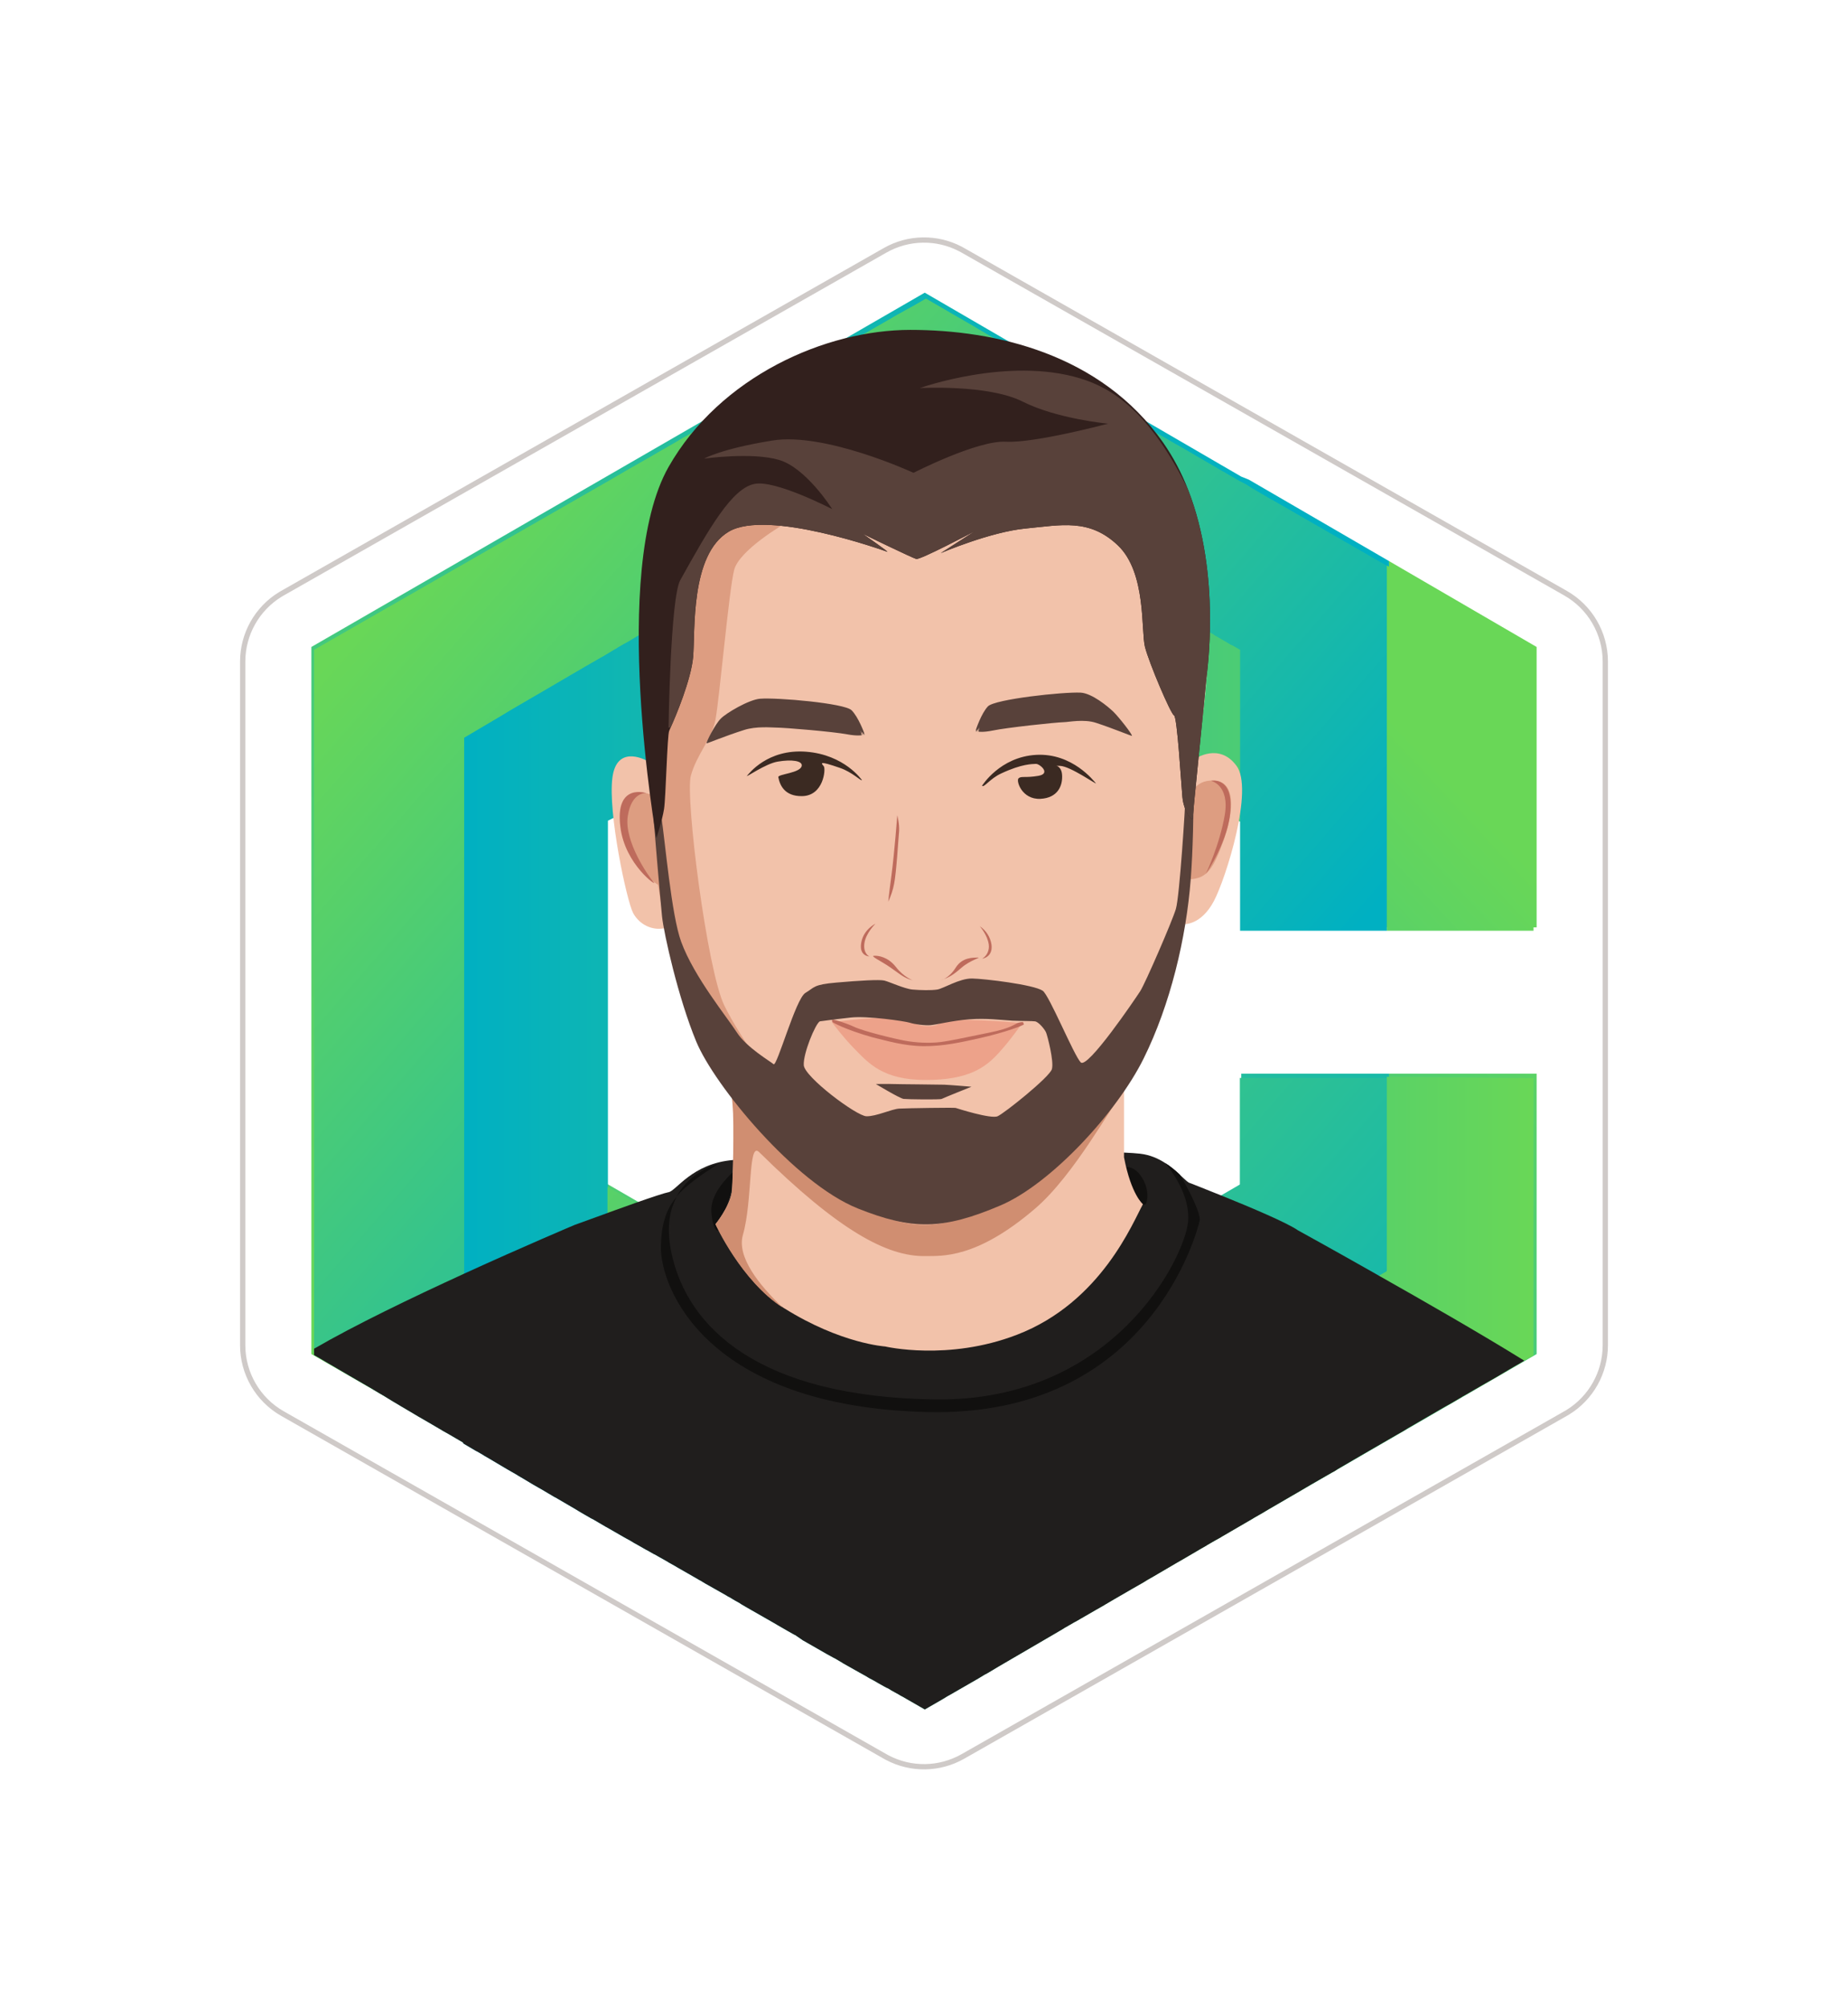
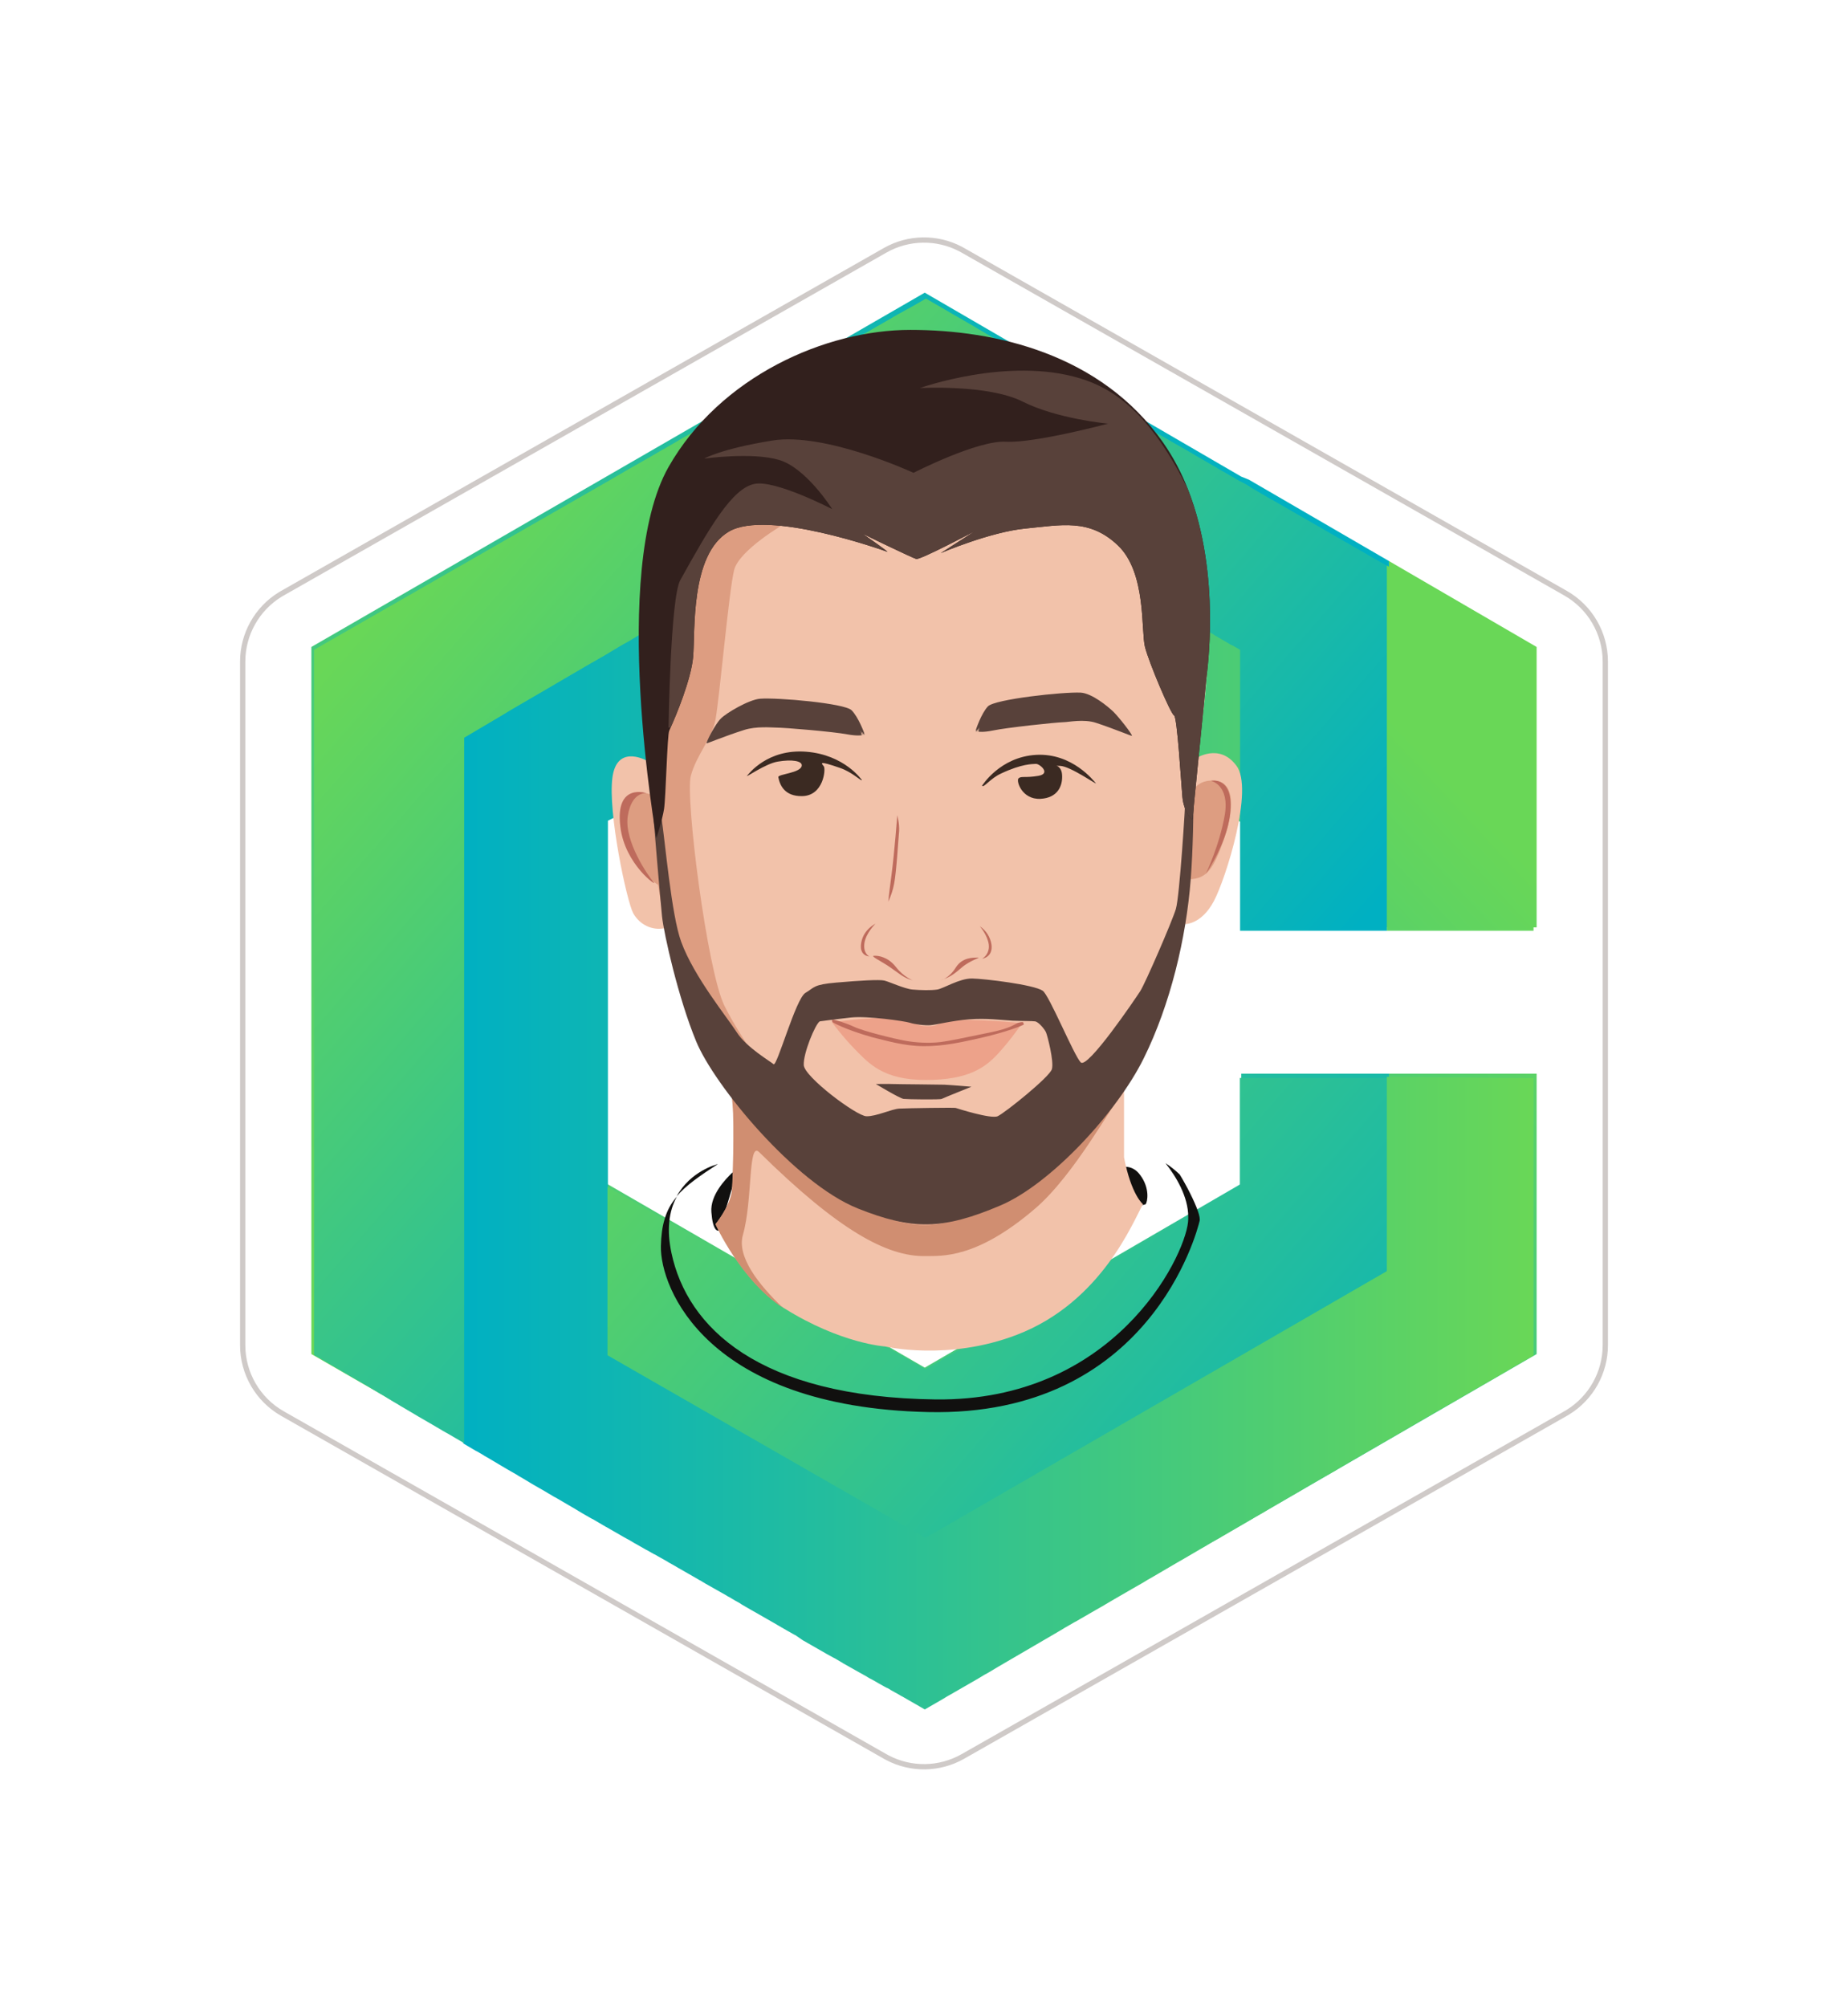
<svg xmlns="http://www.w3.org/2000/svg" width="234" height="254" viewBox="0 0 234 254" fill="none">
  <g filter="url(#filter0_d_1560_9511)">
    <path d="M112.075 23.683C115.033 22.001 118.638 21.948 121.637 23.525L121.925 23.683L198.231 67.079C201.345 68.85 203.269 72.156 203.27 75.738V162.262C203.269 165.733 201.464 168.944 198.521 170.752L198.231 170.922L121.925 214.317C118.967 215.999 115.362 216.053 112.363 214.475L112.075 214.317L35.769 170.922C32.655 169.151 30.731 165.845 30.73 162.262V75.738C30.731 72.268 32.536 69.056 35.48 67.249L35.769 67.079L112.075 23.683Z" fill="white" stroke="#CFCAC8" stroke-width="0.667" />
    <g clip-path="url(#clip0_1560_9511)">
      <path d="M175.871 127.893V152.701L117.096 186.478L76.831 163.388V163.197V141.824V95.452L117.096 72.171L157.17 95.452V74.27V73.888L117.096 50.798L58.32 84.766V152.701V174.265L76.64 184.951L117.096 208.232L194.573 163.388V127.893H175.871Z" fill="url(#paint0_linear_1560_9511)" />
      <path d="M184.649 109.383H194.572V73.888L175.871 63.011V84.766V109.383H184.649Z" fill="url(#paint1_linear_1560_9511)" />
      <path d="M157.17 73.888V74.27V95.452V109.383H175.871V84.766V63.011L158.124 52.706L157.17 52.325L117.095 29.044L39.428 73.888V163.387L58.32 174.265V152.701V84.766L117.095 50.798L157.17 73.888Z" fill="url(#paint2_linear_1560_9511)" />
      <path d="M157.171 127.893V141.824L117.097 165.105L76.832 141.824V163.197V163.387L117.097 186.478L175.873 152.701V127.893H157.171Z" fill="url(#paint3_linear_1560_9511)" />
    </g>
    <g clip-path="url(#clip1_1560_9511)">
      <path d="M194.177 128.467V163.567L193.178 164.138L193.007 164.223L192.436 164.566L191.837 164.908L191.152 165.308L189.469 166.307L188.926 166.62L188.869 166.649L188.07 167.106L187.671 167.334L185.502 168.589L185.188 168.761L185.102 168.818L185.017 168.875L184.96 168.903L184.475 169.189L183.647 169.674L183.333 169.845L182.677 170.216L178.254 172.784L177.655 173.155L176.998 173.526L173.346 175.638L173.203 175.724L172.803 175.952L169.379 177.949L169.208 178.063L169.037 178.178L168.837 178.292L168.666 178.377L166.925 179.376L165.983 179.918L164.043 181.06L163.643 181.288L160.704 183L160.219 183.286L159.991 183.428L158.792 184.113L158.564 184.256L155.767 185.882L155.082 186.282L154.683 186.51L154.654 186.539L154.255 186.767L153.884 186.967L152.799 187.595L152.771 187.623L151.972 188.08L151.829 188.165L150.174 189.136L149.289 189.649L149.033 189.792L146.065 191.533L145.266 191.989L144.809 192.275L143.411 193.074L141.042 194.443L139.444 195.385L138.788 195.756L137.304 196.612L137.019 196.783L136.962 196.812L136.762 196.926L136.22 197.24L135.992 197.354L135.906 197.411L135.307 197.754L134.964 197.953L134.85 198.01L134.679 198.124L134.394 198.296L133.566 198.781L126.375 202.976L125.091 203.746L124.663 203.974L124.006 204.374L123.664 204.574L120.839 206.2L120.297 206.514L119.983 206.685L119.326 207.085L117.842 207.941L117.101 208.369L116.558 208.055L115.017 207.17L114.275 206.742L114.104 206.657L113.962 206.571L113.904 206.543L113.876 206.514L113.819 206.486L112.792 205.915L112.763 205.886L112.62 205.801L112.363 205.658L112.278 205.63L111.907 205.43L111.194 205.03L110.908 204.859L110.394 204.574L110.166 204.46L109.966 204.345L109.738 204.203L109.538 204.089L108.768 203.661L106.742 202.519L106.713 202.491L105.886 202.005L105.8 201.948L105.629 201.863L105.515 201.806L104.687 201.349L101.748 199.665L101.691 199.637L100.692 198.952H100.664L99.751 198.438L99.008 198.01L98.466 197.696L98.181 197.525L97.981 197.411L95.185 195.813L94.585 195.471L93.9 195.071L93.644 194.9L93.13 194.615L92.502 194.244L92.474 194.215L92.188 194.072L91.96 193.93L89.591 192.588L89.335 192.446L89.049 192.275L88.821 192.132L88.507 191.961L88.365 191.875L87.023 191.105L85.825 190.42L85.539 190.248L84.626 189.735L84.598 189.706L83.285 188.964L82.885 188.736H82.857L82.201 188.365L82.058 188.279L81.83 188.165L81.43 187.937L80.831 187.595L80.317 187.309L79.746 186.967L79.062 186.596L78.919 186.51L76.836 185.312L76.722 185.255L75.894 184.77L75.067 184.284L75.01 184.256H74.981L73.84 183.6L73.212 183.229L72.841 183L70.301 181.516H70.272L68.731 180.603L68.132 180.261L67.533 179.918L66.249 179.148L65.564 178.748L65.535 178.72L64.993 178.406L64.194 177.949L62.511 176.951L62.083 176.694L61.341 176.266L61.027 176.066L60.827 175.952L60.428 175.724L60.256 175.638L58.658 174.696V85.378L63.452 82.581L64.651 81.868L65.45 81.411L67.048 80.469L68.817 79.442L72.156 77.473L73.24 76.845L73.583 76.645L73.725 76.56L73.868 76.474L74.81 75.932L74.867 75.904L75.951 75.276L76.008 75.247L76.208 75.133L76.322 75.076L76.408 75.019L76.55 74.933L76.693 74.848L77.977 74.077L78.12 73.992L78.148 73.963L78.89 73.535L79.119 73.421L79.718 73.079L80.489 72.622L80.66 72.508L80.774 72.451L80.859 72.394L81.23 72.165L81.345 72.108L81.373 72.08L81.459 72.023L81.716 71.88L81.773 71.851L82.058 71.709L82.087 71.68L82.714 71.309L82.8 71.252L82.943 71.195L83.114 71.109L83.171 71.081L83.285 70.995L83.456 70.881L83.542 70.853L83.599 70.824L83.742 70.739L84.141 70.51L84.198 70.482L84.683 70.196L84.74 70.168L84.769 70.139L84.997 69.997L85.197 69.882L85.311 69.825L85.34 69.797L85.539 69.683L85.597 69.654L86.281 69.255L86.595 69.083L86.823 68.941L87.109 68.798L87.252 68.712L87.28 68.684L87.394 68.627L87.594 68.513L87.623 68.484L87.651 68.456L87.822 68.37L87.936 68.284L88.136 68.17L89.563 67.343L90.647 66.715L90.933 66.544L91.589 66.144L92.616 65.545L92.759 65.459L94.214 64.603L94.642 64.346L98.067 62.349H98.095L98.181 62.292L98.295 62.235L98.381 62.178L98.923 61.864L99.151 61.721L99.437 61.55L99.722 61.379L99.922 61.264L100.806 60.751L101.035 60.608L101.063 60.58L101.206 60.494L101.348 60.408L101.52 60.294L101.605 60.237L102.69 59.609L102.832 59.524L103.289 59.238L103.46 59.153L103.66 59.039L103.974 58.839L104.487 58.525L105.657 57.84L106.143 57.555L107.398 56.841L108.254 56.328L108.425 56.214L109.767 55.472L110.509 55.072L111.479 54.501L111.907 54.245L112.306 54.016L112.934 53.645L113.648 53.217L113.733 53.16L113.819 53.132L114.133 52.96L114.275 52.875H114.304C114.304 52.875 114.304 52.875 114.332 52.875L114.418 52.818L114.846 52.561L115.445 52.19L115.645 52.076L115.845 51.962L116.473 51.591L117.186 51.191L117.215 51.22L117.471 51.391H117.5L117.7 51.505L118.499 51.962L118.641 52.047L119.127 52.304L119.669 52.618L119.897 52.761L120.468 53.075L120.924 53.331L121.096 53.417L121.581 53.702L121.723 53.788L123.293 54.701L123.749 54.958L124.691 55.5L125.148 55.757L127.259 56.984H127.288L128.087 57.441L128.544 57.726H128.572L128.943 57.983L129.771 58.468L129.999 58.582L130.142 58.668L130.256 58.725L130.37 58.782L130.455 58.839L130.769 59.01L131.854 59.638L132.51 60.009L134.65 61.264L135.05 61.493L135.335 61.664L135.449 61.75L136.819 62.52L136.962 62.606L139.159 63.89L139.473 64.061L139.673 64.175L140.557 64.689L140.757 64.803L140.957 64.917L141.87 65.431L142.755 65.944L142.954 66.059L143.297 66.258L143.725 66.515L143.925 66.629L144.21 66.8L144.495 66.972L144.61 67.029L145.066 67.286L145.152 67.343L145.209 67.371L146.322 67.999L147.606 68.741L148.776 69.426L148.976 69.54L149.461 69.825L149.489 69.854L149.66 69.939L149.889 70.082L150.203 70.282H150.231L150.374 70.368L150.887 70.681L151.258 70.91H151.287L152.571 71.652L152.714 71.737L152.971 71.88L153.199 72.023L153.57 72.251L153.627 72.279L153.855 72.394L154.34 72.679L154.74 72.907L154.968 73.05L155.111 73.136L155.282 73.221L155.682 73.45L155.739 73.478L155.824 73.535L155.995 73.621L156.338 73.82L156.395 73.849L156.509 73.906L157.051 74.22V95.993H156.994L156.88 95.936L156.424 95.708L156.338 95.651L156.024 95.451L155.853 95.365L155.767 95.308H155.739L155.567 95.194L155.425 95.109H155.396L155.282 95.051L155.196 94.994L155.139 94.937L154.968 94.852L154.569 94.623L154.512 94.595H154.483L154.34 94.509L154.255 94.452L153.884 94.252L153.855 94.224L153.399 93.967L153.342 93.939L153.313 93.91L153.17 93.824L153.056 93.767L152.685 93.539L152.514 93.453L152.257 93.311L151.972 93.139H151.943L151.772 93.025L151.572 92.911L151.401 92.797L151.287 92.74L151.23 92.712L151.144 92.654L151.002 92.569L150.945 92.54L150.916 92.512L150.859 92.483L150.83 92.455L150.688 92.369L150.659 92.341L150.26 92.112L150.203 92.084L149.974 91.941L149.803 91.855L149.775 91.827L149.66 91.741L149.432 91.627H149.404L149.375 91.599L149.033 91.399L148.918 91.313L148.747 91.228H148.719L148.405 91.028L148.034 90.828L147.977 90.799L147.007 90.229L145.837 89.544L144.952 89.03L143.982 88.46L143.839 88.374L143.468 88.174L143.154 87.974L142.669 87.689L142.498 87.603L141.271 86.89L140.928 86.69L140.072 86.205L139.73 86.005L139.416 85.834L137.447 84.693L137.219 84.55L136.277 84.008L136.049 83.865L135.421 83.494L135.364 83.466L135.193 83.38L133.794 82.552C133.766 82.552 133.737 82.524 133.709 82.496L133.623 82.438L133.509 82.381L132.995 82.067H132.938L132.453 81.782L131.768 81.383L131.683 81.326L131.34 81.126H131.312L131.226 81.097L130.741 80.812C130.741 80.812 130.741 80.812 130.712 80.812L130.598 80.755L129.771 80.241H129.742L129.057 79.842L128.857 79.727L128.058 79.271L127.802 79.128L127.773 79.1L126.946 78.615L126.717 78.5L126.66 78.472L125.005 77.502L124.377 77.131L123.008 76.332L122.579 76.075L118.299 73.621L117.757 73.307L117.586 73.221L117.186 72.993L116.558 73.364L115.531 73.963L115.417 74.02L114.447 74.562L112.078 75.904L111.165 76.417L111.136 76.446L110.109 77.045L109.453 77.416L109.139 77.587L108.968 77.673L108.654 77.844L108.568 77.901L108.511 77.93L107.712 78.386L107.655 78.415L106.628 78.986L106.599 79.014L106.542 79.043L106.428 79.1L105.429 79.67L105.401 79.699L104.687 80.098L104.402 80.241L104.174 80.384L103.603 80.726L103.517 80.783C103.517 80.783 103.517 80.783 103.489 80.783L103.375 80.869L102.547 81.326L101.862 81.725L101.834 81.754L101.52 81.953L100.321 82.638L99.922 82.866L99.066 83.38L97.867 84.065L97.439 84.322L96.925 84.607L95.984 85.149L95.099 85.663L94.757 85.863H94.7L94.243 86.12L94.157 86.177L94.129 86.205L92.588 87.09L92.474 87.175L91.989 87.461L91.532 87.718L90.961 88.031L90.819 88.117L90.59 88.26L90.505 88.317L89.306 89.002L88.45 89.487L88.336 89.544L88.079 89.687L87.936 89.772L87.822 89.858L87.537 90.001L86.652 90.514L86.51 90.6L86.082 90.828L85.967 90.885H85.939L85.739 90.999L85.682 91.028L85.283 91.256L85.168 91.342L85.111 91.37L84.655 91.627L84.284 91.855H84.255L84.055 91.941L83.913 92.027L83.684 92.169L83.542 92.255L83.285 92.398L82.714 92.712H82.686L82.629 92.769L82.543 92.797H82.514L82.457 92.826H82.429L82.315 92.883L82.286 92.911L82.258 92.94L81.601 93.311H81.573L81.544 93.339L81.259 93.51L81.088 93.596L80.46 93.967L80.403 93.996L80.317 94.053L79.918 94.281L79.661 94.424L79.575 94.452L79.518 94.481L79.319 94.595L79.005 94.795L78.919 94.852L78.605 95.023L78.462 95.109L78.405 95.137L78.348 95.166L77.72 95.508L77.635 95.565H77.578L77.549 95.594L77.378 95.679L77.321 95.708L77.207 95.765L77.093 95.822L76.978 95.879V163.396L77.549 163.738L77.806 163.881L78.462 164.252L79.09 164.623L79.518 164.851L79.604 164.908L79.746 164.994L80.431 165.393L80.546 165.45L80.688 165.536L81.116 165.764L81.459 165.964L83 166.849L83.285 166.991L83.627 167.191L83.656 167.22L85.34 168.19L85.454 168.247L85.711 168.39L85.853 168.475L85.91 168.504L86.253 168.704L87.223 169.246L87.623 169.474L87.993 169.702L88.621 170.073L88.964 170.273L89.078 170.33L89.135 170.359L89.848 170.787L90.048 170.901L90.162 170.958L90.819 171.329L91.104 171.5L91.589 171.785L92.845 172.527L93.244 172.756L93.758 173.041L94.043 173.212L95.384 173.983L95.812 174.211L95.87 174.24L96.155 174.411L96.44 174.554L96.497 174.582L96.612 174.639L96.64 174.668L97.382 175.096L99.066 176.066L102.205 177.864L103.203 178.434L105.458 179.719L105.543 179.776L105.829 179.947L106.171 180.147L106.428 180.289L107.455 180.889L107.484 180.917L108.169 181.317L108.34 181.431L108.54 181.545L108.597 181.573L109.51 182.116L109.824 182.287L110.052 182.43L110.166 182.487L110.28 182.544L110.623 182.743L110.994 182.972L112.306 183.742L112.421 183.799L112.82 184.028L113.705 184.541L115.645 185.654L116.787 186.31L117.043 186.453L117.101 186.482L117.129 186.51L117.3 186.425L117.471 186.339L117.643 186.225L118.042 185.997L118.156 185.911L118.242 185.854L118.556 185.683L118.784 185.54L119.212 185.283L119.355 185.198L119.783 184.969L119.869 184.912L120.068 184.798L120.553 184.513L122.009 183.657L122.637 183.314L124.092 182.487L125.462 181.688L127.402 180.575L127.745 180.375L127.83 180.346L128.258 180.09L128.372 180.032L129.029 179.662L130.256 178.948L130.341 178.891L131.226 178.377L131.797 178.063L132.396 177.721L132.71 177.55L132.881 177.436L133.166 177.264L133.937 176.808L134.565 176.465L135.506 175.923L136.391 175.41L136.905 175.096L137.047 175.01L138.503 174.183L139.073 173.869L139.188 173.812L139.673 173.526L140.358 173.127L141.356 172.556L142.013 172.185L142.298 172.014L142.926 171.643L143.411 171.357L143.582 171.272L144.895 170.53L146.864 169.388L147.577 168.989L148.804 168.276L149.404 167.933L150.802 167.134L153.37 165.65L153.541 165.536L153.855 165.365L154.112 165.222L154.54 164.965L155.539 164.395L156.224 163.995L157.108 163.481L157.85 163.053L157.964 162.968L160.447 161.541L160.733 161.37L160.904 161.284L161.132 161.141L162.102 160.571L163.13 159.971L163.672 159.658L164.499 159.172L165.041 158.859L165.955 158.345L166.383 158.088L167.096 157.66L167.153 157.632L167.867 157.232L171.234 155.263L171.491 155.12L171.548 155.092L171.976 154.835L173.003 154.236L174.344 153.465L174.487 153.38L174.573 153.323L175.6 152.723V128.296L194.177 128.467Z" fill="url(#paint4_linear_1560_9511)" />
      <path d="M183.991 109.804H194.179V74.248L175.602 63.575V85.377V109.804H183.991Z" fill="url(#paint5_linear_1560_9511)" />
      <path d="M175.6 63.604V109.805H157.023V74.248L156.481 73.934L156.367 73.877L156.338 73.849L155.967 73.649H155.939L155.825 73.592L155.768 73.564H155.739L155.682 73.506L155.254 73.25L155.14 73.192L154.94 73.078L154.712 72.936L154.312 72.707L153.827 72.422L153.656 72.308L153.627 72.279L153.57 72.251L153.199 72.051L152.971 71.937L152.686 71.794L152.543 71.709L151.287 70.967L150.888 70.738L150.374 70.453L150.26 70.367L150.232 70.339L149.889 70.139L149.689 70.025L149.49 69.911L149.004 69.597L148.805 69.483L147.635 68.798L146.351 68.056L146.236 67.999L145.238 67.428L145.152 67.371L145.124 67.343L144.61 67.029L144.553 67L144.21 66.8L143.954 66.629L143.782 66.544L143.354 66.287L142.983 66.058L142.841 65.973L141.071 64.945L140.786 64.774L140.672 64.689L139.787 64.175L139.588 64.061L138.96 63.69L137.105 62.634L136.991 62.577L136.934 62.548L135.45 61.692L135.421 61.664L135.164 61.521L134.765 61.293L132.425 59.923L131.968 59.666L130.884 59.038L130.513 58.81H130.484L130.285 58.696L130.171 58.639L130.113 58.611L129.8 58.439L129.058 57.983L128.687 57.754H128.658L128.202 57.469L127.403 57.012L127.374 56.984L125.262 55.757L124.806 55.5L123.864 54.958L123.379 54.672L121.952 53.845L121.695 53.702L121.182 53.417L121.01 53.303L120.582 53.046L120.012 52.732L119.669 52.561L119.241 52.304L118.642 51.962L118.585 51.933L117.786 51.476L117.615 51.362L117.472 51.277L117.301 51.163L117.215 51.22H117.187V51.248L116.587 51.562L115.959 51.933L115.76 52.047L115.56 52.161L114.847 52.589L114.447 52.818C114.447 52.818 114.447 52.818 114.419 52.818L114.333 52.875L114.247 52.932L113.933 53.103L113.791 53.189L113.705 53.246L112.992 53.674L112.335 54.045L111.936 54.273L111.508 54.53L110.538 55.1L109.853 55.5L108.683 56.185L108.511 56.299L107.655 56.813L106.4 57.526L105.915 57.812L104.745 58.496L104.231 58.81L103.632 59.067L103.546 59.096L103.232 59.267L102.918 59.467L102.776 59.552L101.691 60.18L101.606 60.237L101.263 60.437L101.149 60.494L101.121 60.522L100.978 60.608L100.892 60.665L100.693 60.779L99.808 61.293L99.523 61.464L99.237 61.635L99.009 61.778L98.809 61.892L98.267 62.206L98.181 62.263H98.153L97.953 62.377L94.728 64.261L94.586 64.346L94.3 64.517L92.76 65.431L92.531 65.545L91.618 66.087L91.019 66.458L90.733 66.629L90.534 66.743L89.563 67.314L88.137 68.142L87.851 68.313L87.737 68.398L87.566 68.541L87.366 68.655L87.252 68.712H87.223L87.166 68.741L87.138 68.769L86.967 68.855L86.824 68.941L86.539 69.112L86.225 69.283L85.54 69.683L85.483 69.711L85.34 69.797L85.311 69.825L85.14 69.911L84.912 70.053L84.826 70.111L84.741 70.168L84.341 70.396L84.256 70.453L83.856 70.681L83.713 70.767H83.685L83.656 70.796L83.457 70.91L83.285 71.024L83.228 71.052L83.114 71.109L83.057 71.138L82.8 71.281L82.686 71.366L82.087 71.709L82.058 71.737L81.916 71.823L81.859 71.851L81.716 71.937L81.459 72.08L81.374 72.137L81.345 72.165L80.917 72.394L80.86 72.422L80.803 72.451L80.46 72.65L79.718 73.107L79.262 73.364L78.891 73.564L78.12 74.02L78.092 74.049L77.978 74.106L76.694 74.876L76.551 74.962L76.465 75.019L76.408 75.047L76.351 75.076L76.151 75.19L76.094 75.219L75.01 75.846L74.953 75.875L74.011 76.417L73.726 76.588L73.383 76.788L72.299 77.416L72.156 77.501L68.789 79.471L67.02 80.498L65.593 81.325L64.623 81.896L63.453 82.609L58.773 85.377V174.668L58.659 174.61L58.63 174.582L56.975 173.612L56.575 173.383L56.062 173.098L55.976 173.041L54.321 172.071L53.037 171.329L51.496 170.416L50.868 170.045L50.811 170.016L50.583 169.873L49.812 169.417L49.156 169.017L48.699 168.732L48.015 168.332L47.301 167.904L47.215 167.847L44.219 166.107L41.879 164.737L41.48 164.509L40.567 163.966L39.768 163.51V74.248L69.731 57.069L77.293 52.732L77.436 52.646L79.89 51.22L81.545 50.278L82.886 49.507L83.514 49.136L84.37 48.651L84.712 48.452L85.654 47.909L86.025 47.681L86.282 47.538L86.367 47.481L87.68 46.739L89.135 45.883L89.592 45.627L89.706 45.569L89.934 45.455L90.334 45.227L90.905 44.885L91.732 44.428L92.674 43.886L92.731 43.857L93.33 43.515L94.472 42.858L94.9 42.602L96.583 41.631L96.754 41.546L98.781 40.376L98.895 40.319L100.15 39.605L101.349 38.92L101.891 38.606L102.69 38.15L102.747 38.121L103.09 37.922L104.573 37.066L105.03 36.809L105.116 36.752L106.114 36.181L106.4 36.01L107.884 35.154L108.026 35.068L108.083 35.039L108.226 34.954L109.282 34.326L109.396 34.269L109.653 34.126L110.538 33.613L113.02 32.186L113.106 32.129L113.591 31.843L113.962 31.644L114.732 31.216L116.017 30.502L117.244 29.789L119.213 30.93L119.412 31.044L119.812 31.273L120.639 31.758L121.182 32.072L121.981 32.528L122.123 32.614L123.008 33.128L123.35 33.327L123.921 33.67L124.749 34.155L124.834 34.212L125.89 34.811L125.919 34.84L126.404 35.125L126.946 35.439L127.802 35.924L127.859 35.953L128.573 36.381L129.429 36.894L130.142 37.294L130.313 37.408L132.311 38.55L132.71 38.778L132.767 38.806L132.996 38.92L133.481 39.206L133.994 39.491L134.337 39.691L134.565 39.834L134.679 39.891L134.822 39.976L134.965 40.062L135.079 40.119L135.136 40.148L135.221 40.29C135.221 40.29 135.221 40.29 135.25 40.29L137.162 41.403L138.218 42.031L138.418 42.145L139.274 42.63L139.502 42.773L139.844 42.973L139.93 43.03L140.158 43.172L140.301 43.258L140.815 43.543L141.043 43.657L141.3 43.8L142.184 44.314L142.213 44.342L142.413 44.456L142.755 44.656L143.526 45.113L143.611 45.17L143.782 45.284L144.182 45.512L144.353 45.598L144.382 45.627L144.439 45.655L145.266 46.14L145.38 46.197H145.409L145.808 46.425L146.236 46.682L146.436 46.796L146.579 46.882L147.835 47.596L148.063 47.738L149.062 48.309L149.119 48.337L149.775 48.708L151.059 49.45L151.43 49.679L151.83 49.907L153.884 51.105L153.941 51.134L154.655 51.562L154.826 51.648L156.995 52.903L157.622 53.217L157.879 53.36L158.05 53.474L158.279 53.617L158.393 53.702L161.075 55.272H161.104L165.127 57.583L175.6 63.604Z" fill="url(#paint6_linear_1560_9511)" />
      <path d="M175.6 128.438V152.894L117.187 186.653L112.478 183.942L112.364 183.884L76.922 163.538V142.222L117.187 165.307L156.995 142.222V128.438H175.6Z" fill="url(#paint7_linear_1560_9511)" />
-       <path fill-rule="evenodd" clip-rule="evenodd" d="M193.007 164.222L192.437 164.565L191.837 164.907L191.153 165.307L189.469 166.305L188.927 166.619L188.87 166.648L188.071 167.104L187.671 167.333L185.502 168.588L185.188 168.759L185.103 168.817L185.017 168.874L184.96 168.902L184.475 169.188L183.648 169.673L183.334 169.844L182.677 170.215L178.254 172.783L177.655 173.154L176.999 173.525L173.346 175.637L173.203 175.722L172.804 175.951L169.379 177.948L169.208 178.062L169.037 178.176L168.837 178.291L168.666 178.376L166.925 179.375L165.984 179.917L164.043 181.059L163.644 181.287L160.704 182.999L160.219 183.284L159.991 183.427L158.792 184.112L158.564 184.255L155.768 185.881L155.083 186.281L154.683 186.509L154.655 186.538L154.255 186.766L153.884 186.966L152.8 187.593L152.771 187.622L151.972 188.079L151.83 188.164L150.174 189.134L149.29 189.648L149.033 189.791L146.065 191.531L145.266 191.988L144.81 192.273L143.411 193.072L141.043 194.442L139.445 195.384L138.788 195.755L137.305 196.611L137.019 196.782L136.962 196.811L136.762 196.925L136.22 197.239L135.992 197.353L135.906 197.41L135.307 197.752L134.965 197.952L134.85 198.009L134.679 198.123L134.394 198.295L133.566 198.78L126.375 202.974L125.091 203.745L124.663 203.973L124.007 204.373L123.664 204.573L120.839 206.199L120.297 206.513L119.983 206.684L119.327 207.084L117.843 207.94L117.101 208.368L116.559 208.054L115.018 207.169L114.276 206.741L114.105 206.656L113.962 206.57L113.905 206.541L113.876 206.513L113.819 206.484L112.792 205.914L112.763 205.885L112.621 205.8L112.364 205.657L112.278 205.628L111.907 205.429L111.194 205.029L110.909 204.858L110.395 204.573L110.167 204.458L109.967 204.344L109.739 204.202L109.539 204.087L108.768 203.659L106.742 202.518L106.714 202.489L105.886 202.004L105.801 201.947L105.629 201.862L105.515 201.804L104.688 201.348L101.748 199.664L101.691 199.636L100.693 198.951H100.664L99.751 198.437L99.009 198.009L98.467 197.695L98.181 197.524L97.982 197.41L95.185 195.812L94.586 195.469L93.901 195.07L93.644 194.899L93.13 194.613L92.503 194.242L92.474 194.214L92.189 194.071L91.96 193.928L89.592 192.587L89.335 192.445L89.05 192.273L88.822 192.131L88.508 191.959L88.365 191.874L87.024 191.103L85.825 190.418L85.54 190.247L84.627 189.734L84.598 189.705L83.285 188.963L82.886 188.735H82.857L82.201 188.364L82.058 188.278L81.83 188.164L81.431 187.936L80.831 187.593L80.318 187.308L79.747 186.966L79.062 186.595L78.919 186.509L76.836 185.311L76.722 185.253L75.894 184.768L75.067 184.283L75.01 184.255H74.981L73.84 183.598L73.212 183.227L72.841 182.999L70.301 181.515H70.273L68.732 180.602L68.133 180.26L67.533 179.917L66.249 179.147L65.564 178.747L65.536 178.719L64.994 178.405L64.195 177.948L62.511 176.949L62.083 176.693L61.341 176.264L61.027 176.065L60.827 175.951L60.428 175.722L60.257 175.637L58.659 174.695V174.609L58.63 174.581L56.975 173.611L56.575 173.382L56.062 173.097L55.976 173.04L54.321 172.07L53.037 171.328L51.496 170.415L50.868 170.044L50.811 170.015L50.583 169.872L49.812 169.416L49.156 169.016L48.699 168.731L48.015 168.331L47.301 167.903L47.215 167.846L44.219 166.106L41.879 164.736L41.48 164.508L40.567 163.965L39.768 163.509V162.71C44.933 159.713 52.238 156.203 58.659 153.264C58.687 153.236 58.744 153.236 58.773 153.207C66.392 149.726 72.755 147.043 72.755 147.043C72.755 147.043 74.639 146.358 76.922 145.531C76.95 145.531 76.95 145.531 76.979 145.502C78.12 145.103 79.347 144.646 80.489 144.247C82.515 143.533 84.256 142.963 84.627 142.906C85.597 142.791 87.594 139.253 92.845 138.825C93.102 138.796 93.387 138.796 93.644 138.796C94.015 138.796 94.557 138.768 95.271 138.768C95.784 138.768 96.384 138.739 97.04 138.711C97.782 138.682 98.581 138.654 99.494 138.625C99.751 138.625 100.008 138.597 100.293 138.597C101.863 138.54 103.632 138.482 105.515 138.425C114.333 138.14 126.061 137.798 134.594 137.769C135.05 137.769 135.478 137.769 135.906 137.769C136.334 137.769 136.734 137.769 137.133 137.769C139.131 137.769 140.872 137.826 142.27 137.883C143.097 137.912 143.811 137.969 144.353 138.026C145.609 138.169 146.636 138.625 147.521 139.196C148.234 139.652 148.833 140.166 149.318 140.623C149.832 141.079 150.203 141.479 150.517 141.679C150.517 141.679 152.429 142.42 154.826 143.391C158.364 144.818 162.959 146.758 164.357 147.728C164.357 147.728 168.666 150.097 174.402 153.35C174.459 153.378 174.487 153.407 174.544 153.435C180.309 156.689 187.386 160.741 193.007 164.222Z" fill="#201E1D" />
      <path fill-rule="evenodd" clip-rule="evenodd" d="M93.273 139.967C93.273 139.967 93.074 140.109 92.788 140.366C91.875 141.222 89.906 143.277 90.077 145.417C90.249 147.729 90.819 147.814 90.99 147.757C91.019 147.757 91.048 147.729 91.048 147.729C91.048 147.729 91.504 146.359 91.989 144.761C92.218 143.99 92.474 143.191 92.674 142.449C93.074 141.165 93.359 140.081 93.273 139.967ZM144.382 140.737C143.811 139.938 143.126 139.71 142.556 139.681C141.899 139.624 141.386 139.881 141.386 139.881C141.386 139.881 140.101 144.39 140.644 144.561C141.1 144.704 143.611 144.675 144.639 144.533C144.867 144.504 145.01 144.447 145.067 144.418C145.295 144.133 145.637 142.421 144.382 140.737ZM85.683 143.42C86.853 142.05 88.565 140.851 90.905 139.339C90.762 139.368 87.424 140.224 85.683 143.42ZM151.687 145.303C151.231 143.99 150.232 142.05 149.376 140.652C148.891 140.195 148.291 139.681 147.578 139.225C148.891 140.88 150.46 143.448 150.46 146.016C150.46 146.245 150.46 146.473 150.432 146.701C149.918 151.381 140.958 169.388 118.471 169.131C95.984 168.846 87.024 159.971 85.026 150.611C84.713 149.127 84.627 147.843 84.741 146.701C84.855 145.417 85.226 144.333 85.711 143.448C84.969 144.304 84.456 145.246 84.142 146.359C83.856 147.301 83.714 148.414 83.685 149.726C83.571 155.005 89.45 170.101 117.529 170.729C145.609 171.357 151.602 147.757 151.887 146.587C151.973 146.33 151.887 145.874 151.687 145.303Z" fill="#11100F" />
      <path fill-rule="evenodd" clip-rule="evenodd" d="M144.724 144.419C143.468 146.645 139.473 156.832 128.772 160.942C120.04 164.309 112.078 162.426 112.078 162.426C112.078 162.426 106.485 162.083 99.323 157.603C99.266 157.574 99.209 157.546 99.151 157.489C93.872 154.093 90.619 146.93 90.619 146.93C90.619 146.93 92.331 144.847 92.674 142.907C92.816 142.022 93.016 134.203 92.788 131.778C92.417 128.011 91.989 121.933 94.243 122.931L142.327 121.105V130.037V138.484C143.24 143.249 144.724 144.419 144.724 144.419Z" fill="#F2C2AA" />
      <path fill-rule="evenodd" clip-rule="evenodd" d="M142.298 130.094C140.871 131.721 136.048 140.709 131.083 144.961C123.606 151.382 119.212 150.954 117.157 150.983C112.363 151.068 106.228 147.786 96.126 137.827C94.699 136.4 95.327 143.906 94.071 148.3C93.272 151.068 96.069 154.607 99.122 157.517C93.843 154.121 90.59 146.959 90.59 146.959C90.59 146.959 92.302 144.876 92.644 142.935C92.787 142.051 92.987 134.232 92.759 131.806C92.388 128.039 91.96 121.961 94.214 122.96L142.298 121.134V130.094Z" fill="#D08E71" />
      <path fill-rule="evenodd" clip-rule="evenodd" d="M153.713 106.038C152.057 109.177 149.86 108.977 149.86 108.977C148.034 121.733 142.698 128.239 138.731 133.375C135.621 137.399 128.686 143.506 122.237 145.96C120.468 146.645 118.727 147.044 117.101 147.044C109.624 147.044 100.007 139.425 93.216 131.406C86.424 123.388 84.198 109.462 84.198 109.462C84.17 109.462 84.141 109.462 84.113 109.49C82.572 109.804 80.974 109.034 80.175 107.579C79.376 106.095 76.95 94.851 77.549 90.4C78.091 86.405 81.373 87.974 82.087 88.374C82.172 88.431 82.229 88.459 82.229 88.459C82.229 88.459 82.172 88.088 82.058 87.403C82.058 87.403 82.058 87.403 82.058 87.375C80.916 79.699 75.808 33.841 116.13 34.526C164.243 35.325 151.43 87.575 151.316 88.06C151.43 87.974 154.369 86.005 156.538 88.887C158.821 91.798 155.225 103.184 153.713 106.038Z" fill="#F2C2AA" />
      <path fill-rule="evenodd" clip-rule="evenodd" d="M153.968 90.828C151.571 90.543 150.944 92.312 150.944 92.312C150.944 92.312 149.117 103.47 150.944 103.27C152.77 103.07 153.626 102.1 154.967 98.276C156.28 94.424 156.366 91.113 153.968 90.828ZM114.503 145.989C109.395 144.219 100.977 132.948 99.436 130.922C97.923 128.924 93.928 123.73 91.731 119.307C89.534 114.856 86.737 92.854 87.479 90.172C88.221 87.489 90.104 85.577 90.589 83.123C91.075 80.669 92.302 66.715 92.958 64.147C93.614 61.578 99.436 58.24 99.436 58.24C99.436 58.24 93.072 50.592 86.509 53.816C81.515 56.271 81.715 77.388 82.086 87.347C82.086 87.347 82.086 87.347 82.086 87.375C82.086 87.718 82.114 88.06 82.114 88.374C82.228 90.942 82.342 92.54 82.342 92.54C80.859 91.998 78.404 92.797 78.975 97.277C79.546 101.757 83.313 103.983 83.313 103.983C83.313 103.983 84.14 108.72 84.14 109.462C84.14 109.462 84.14 109.462 84.14 109.491C84.169 109.491 84.197 109.491 84.226 109.462C84.226 109.462 86.423 123.388 93.243 131.407C100.035 139.425 109.68 147.045 117.128 147.045C118.755 147.045 120.467 146.645 122.265 145.96C120.124 146.531 117.242 146.93 114.503 145.989Z" fill="#DD9D81" />
      <path fill-rule="evenodd" clip-rule="evenodd" d="M105.344 121.389C105.344 121.389 106.771 123.33 108.369 124.928C109.967 126.526 111.764 128.695 117.215 128.695C122.665 128.695 124.777 127.125 126.489 125.242C128.201 123.358 129.257 121.675 129.428 121.561C129.6 121.447 122.523 120.904 120.497 121.161C118.47 121.418 119.127 121.96 117.215 121.875C115.56 121.818 115.817 120.904 112.792 120.819C110.024 120.733 105.344 121.389 105.344 121.389Z" fill="#EDA28A" />
      <path fill-rule="evenodd" clip-rule="evenodd" d="M113.618 95.194C113.618 95.194 113.247 100.045 112.876 102.813C112.505 105.581 112.477 106.123 112.477 106.123C112.819 105.381 113.076 104.64 113.219 103.84C113.504 102.471 113.761 98.076 113.847 97.192C113.904 96.278 113.618 95.194 113.618 95.194ZM115.587 116.083C115.587 116.083 114.446 115.683 113.447 114.399C112.448 113.115 111.221 112.944 110.679 112.972C110.137 113.001 111.564 113.628 112.791 114.485C114.018 115.341 114.474 115.797 115.587 116.083ZM119.126 116.083C119.126 116.083 120.153 115.854 121.009 114.485C121.865 113.115 123.264 113.229 123.806 113.2C124.348 113.172 122.864 113.514 121.751 114.485C120.638 115.455 120.21 115.683 119.126 116.083ZM124.376 113.343C124.976 112.972 125.29 112.287 125.204 111.574C125.061 110.375 124.063 109.234 124.063 109.234C124.862 109.776 125.404 110.604 125.546 111.574C125.746 113.172 124.376 113.343 124.376 113.343ZM110.08 113.058C110.08 113.058 109.281 112.715 109.452 111.403C109.623 110.118 110.85 108.92 110.85 108.92C110.85 108.92 109.338 109.633 109.053 111.317C108.739 113.029 110.08 113.058 110.08 113.058ZM105.428 121.39C105.428 121.39 105.2 121.076 105.485 121.076C105.771 121.076 107.084 121.476 108.139 121.961C109.338 122.532 113.333 123.502 114.617 123.73C115.901 123.959 117.499 124.073 119.04 123.902C120.581 123.702 121.979 123.359 125.261 122.703C128.115 122.132 128.486 121.59 128.971 121.447C129.855 121.219 129.484 121.562 129.656 121.647C129.77 121.704 127.458 122.646 123.863 123.445C121.894 123.873 119.525 124.444 116.9 124.415C114.446 124.387 112.277 123.73 110.508 123.302C106.941 122.303 105.428 121.39 105.428 121.39ZM81.886 92.397C81.886 92.397 79.974 92.112 79.489 95.308C79.004 98.504 82.143 102.956 82.771 103.669C83.398 104.354 79.118 101.501 78.547 96.621C77.862 90.999 81.886 92.397 81.886 92.397ZM153.341 90.828C153.341 90.828 155.738 91.342 155.082 95.165C154.425 98.989 152.684 102.613 152.684 102.613C152.684 102.613 155.709 98.276 155.823 94.252C155.966 90.229 153.341 90.828 153.341 90.828Z" fill="#BE6B5C" />
      <path fill-rule="evenodd" clip-rule="evenodd" d="M82.742 95.478C82.742 95.478 83.57 94.165 83.712 95.164C84.226 98.446 84.997 107.777 86.252 111.201C87.879 115.653 92.102 120.79 93.301 122.673C94.499 124.556 97.524 126.326 97.952 126.697C98.38 127.067 100.749 118.421 101.976 117.679C103.174 116.966 102.946 116.623 105.914 116.366C108.853 116.11 111.336 115.967 111.963 116.11C112.591 116.252 114.532 117.165 115.559 117.251C116.586 117.337 117.899 117.365 118.669 117.251C119.44 117.137 121.494 115.824 123.092 115.853C124.691 115.881 130.854 116.623 132.024 117.394C132.852 117.936 135.991 125.612 136.847 126.468C137.703 127.353 143.753 118.421 144.381 117.451C145.008 116.481 148.404 108.662 148.889 107.064C149.374 105.466 150.088 93.88 150.116 92.738C150.145 91.597 151.087 85.89 151.087 85.376C151.087 84.862 151.343 95.877 150.773 103.297C150.202 110.716 148.204 119.134 144.809 125.983C141.413 132.832 133.052 141.849 126.717 144.56C119.354 147.699 115.502 147.699 108.625 144.96C100.577 141.735 90.447 129.35 88.164 123.843C85.881 118.335 84.055 110.174 83.827 107.977C83.598 105.808 82.742 95.478 82.742 95.478ZM103.802 121.275C103.802 121.275 105.657 121.018 107.74 120.79C109.823 120.561 114.56 121.246 115.188 121.446C115.816 121.646 117.071 121.817 117.813 121.76C118.555 121.703 120.553 121.189 122.722 121.018C124.89 120.847 126.717 121.103 128.2 121.189C129.713 121.246 130.626 121.218 131.054 121.275C131.511 121.332 132.281 122.273 132.452 122.673C132.624 123.072 133.48 126.354 133.194 127.324C132.909 128.323 127.173 132.917 126.317 133.288C125.461 133.659 121.181 132.29 121.009 132.233C120.838 132.175 114.874 132.261 113.875 132.318C112.877 132.375 110.965 133.317 109.709 133.288C108.453 133.26 101.833 128.295 101.776 126.811C101.69 125.355 103.231 121.617 103.802 121.275ZM110.908 129.208C110.908 129.208 112.477 129.179 113.105 129.208C113.761 129.236 118.841 129.265 119.583 129.293C120.296 129.322 123.007 129.55 123.007 129.55C123.007 129.55 119.44 130.977 119.24 131.091C119.04 131.205 114.903 131.148 114.417 131.091C113.932 131.034 110.908 129.208 110.908 129.208Z" fill="#58413A" />
      <path fill-rule="evenodd" clip-rule="evenodd" d="M152.742 77.957C152.599 79.783 151.03 95.022 151.03 95.564C151.03 96.078 149.888 94.793 149.717 92.853C149.546 90.913 149.061 82.723 148.661 82.551C148.233 82.352 145.494 75.903 144.98 73.876C144.466 71.85 145.18 64.488 141.556 61.035C137.932 57.582 134.365 58.467 129.856 58.895C125.433 59.323 119.326 61.92 119.126 62.005L123.435 59.237C123.036 59.437 116.501 62.89 116.016 62.747C115.502 62.605 109.481 59.694 109.224 59.551C109.424 59.694 112.706 61.977 112.335 61.834C111.935 61.691 97.182 56.384 92.274 59.294C87.365 62.205 88.05 71.936 87.765 75.16C87.508 78.014 85.568 82.666 84.911 84.092C84.826 84.292 84.769 84.435 84.74 84.492C84.483 85.006 84.312 92.939 84.084 94.394C83.855 95.849 83.113 98.075 83.113 98.075C83.113 98.075 77.178 64.288 84.654 51.105C91.189 39.633 104.544 33.754 115.274 33.754C126.003 33.754 139.387 36.779 147.263 47.994C148.576 49.877 149.632 51.904 150.431 53.958C154.711 64.888 152.799 77.301 152.742 77.957Z" fill="#32201D" />
      <path fill-rule="evenodd" clip-rule="evenodd" d="M152.742 77.957C152.599 79.784 151.03 95.022 151.03 95.564C151.03 96.078 149.888 94.794 149.717 92.853C149.546 90.913 149.061 82.723 148.661 82.552C148.233 82.352 145.494 75.903 144.98 73.877C144.466 71.851 145.18 64.488 141.556 61.035C137.932 57.583 134.365 58.467 129.856 58.895C125.433 59.323 119.326 61.92 119.126 62.006L123.435 59.238C123.036 59.437 116.501 62.89 116.016 62.748C115.502 62.605 109.481 59.694 109.224 59.551C109.424 59.694 112.705 61.977 112.334 61.834C111.935 61.692 97.182 56.384 92.273 59.295C87.365 62.205 88.05 71.936 87.765 75.161C87.508 78.014 85.567 82.666 84.911 84.093C84.74 84.093 84.654 84.093 84.654 84.093C84.654 84.093 84.883 67.684 86.138 65.43C89.819 58.81 92.701 53.787 95.555 53.245C98.18 52.731 105.2 56.355 105.372 56.441C105.286 56.27 102.033 51.219 98.666 50.22C95.241 49.193 89.163 50.049 89.163 50.049C89.163 50.049 91.246 48.822 97.752 47.766C104.458 46.653 115.673 51.847 115.673 51.847C115.673 51.847 123.749 47.709 127.373 47.909C130.997 48.108 140.3 45.626 140.3 45.626C140.3 45.626 133.851 45.026 129.485 42.829C125.119 40.632 116.472 41.117 116.472 41.117C116.472 41.117 127.658 37.122 136.762 39.89C140.842 41.117 145.408 44.113 150.031 53.159C150.174 53.416 150.288 53.702 150.43 53.987C154.711 64.888 152.799 77.301 152.742 77.957Z" fill="#58413A" />
      <path fill-rule="evenodd" clip-rule="evenodd" d="M124.35 91.455C124.35 91.455 126.604 87.802 131.199 87.545C135.793 87.288 138.532 90.884 138.761 91.141C138.96 91.398 135.508 88.972 134.252 88.943C133.025 88.943 134.366 88.601 134.48 90.028C134.594 91.455 133.938 92.996 131.741 93.11C129.401 93.224 128.63 90.827 128.973 90.513C129.315 90.199 129.829 90.484 131.484 90.199C133.139 89.914 131.627 88.658 131.17 88.687C130.713 88.715 129.429 88.658 126.804 89.885C125.349 90.541 124.607 91.74 124.35 91.455ZM109.14 90.741C109.14 90.741 106.943 87.517 102.063 87.146C97.183 86.775 94.815 89.942 94.587 90.199C94.358 90.484 96.927 88.658 98.467 88.401C100.294 88.087 101.606 88.316 101.521 88.915C101.407 89.857 98.467 89.971 98.553 90.37C98.753 91.426 99.381 92.796 101.549 92.767C104.289 92.739 104.574 89.343 104.317 89.001C104.032 88.629 103.49 88.201 106.372 89.2C107.941 89.743 109.054 90.912 109.14 90.741Z" fill="#3B2A22" />
      <path fill-rule="evenodd" clip-rule="evenodd" d="M123.579 84.349C123.579 84.349 124.235 82.323 125.091 81.41C125.948 80.497 134.651 79.555 136.848 79.669C138.275 79.755 140.273 81.41 140.958 82.066C141.642 82.722 143.44 85.005 143.326 85.148C143.298 85.177 140.958 84.206 138.789 83.493C137.248 82.979 135.25 83.407 134.708 83.407C133.624 83.436 127.488 84.092 125.719 84.463C124.464 84.72 123.893 84.606 123.893 84.606L124.036 84.007L123.779 84.692L123.921 84.149L123.665 84.634L123.807 84.235L123.608 84.634L123.579 84.349ZM109.425 84.777C109.425 84.777 108.712 82.78 107.827 81.895C106.942 81.01 98.41 80.268 96.241 80.44C94.814 80.554 91.932 82.266 91.276 82.951C90.591 83.607 89.364 85.976 89.478 86.09C89.507 86.118 91.847 85.148 94.187 84.406C95.756 83.892 97.725 84.092 98.267 84.092C99.352 84.092 105.487 84.606 107.285 84.948C108.54 85.177 109.111 85.062 109.111 85.062L108.968 84.463L109.254 85.148L109.111 84.606L109.396 85.062L109.254 84.663L109.454 85.062L109.425 84.777Z" fill="#58413A" />
    </g>
  </g>
  <defs>
    <filter id="filter0_d_1560_9511" x="-13" y="-3" width="260" height="260" filterUnits="userSpaceOnUse" color-interpolation-filters="sRGB">
      <feFlood flood-opacity="0" result="BackgroundImageFix" />
      <feColorMatrix in="SourceAlpha" type="matrix" values="0 0 0 0 0 0 0 0 0 0 0 0 0 0 0 0 0 0 127 0" result="hardAlpha" />
      <feOffset dy="8" />
      <feGaussianBlur stdDeviation="15" />
      <feColorMatrix type="matrix" values="0 0 0 0 0.718 0 0 0 0 0.749 0 0 0 0 0.867 0 0 0 0.3 0" />
      <feBlend mode="normal" in2="BackgroundImageFix" result="effect1_dropShadow_1560_9511" />
      <feBlend mode="normal" in="SourceGraphic" in2="effect1_dropShadow_1560_9511" result="shape" />
    </filter>
    <linearGradient id="paint0_linear_1560_9511" x1="74.162" y1="173.157" x2="174.045" y2="79.455" gradientUnits="userSpaceOnUse">
      <stop stop-color="#00B0C2" />
      <stop offset="1" stop-color="#69D757" />
    </linearGradient>
    <linearGradient id="paint1_linear_1560_9511" x1="82.747" y1="182.315" x2="182.629" y2="88.612" gradientUnits="userSpaceOnUse">
      <stop stop-color="#00B0C2" />
      <stop offset="1" stop-color="#69D757" />
    </linearGradient>
    <linearGradient id="paint2_linear_1560_9511" x1="157.665" y1="47.971" x2="35.442" y2="154.576" gradientUnits="userSpaceOnUse">
      <stop stop-color="#00B0C2" />
      <stop offset="1" stop-color="#69D757" />
    </linearGradient>
    <linearGradient id="paint3_linear_1560_9511" x1="193.307" y1="88.857" x2="71.084" y2="195.433" gradientUnits="userSpaceOnUse">
      <stop stop-color="#00B0C2" />
      <stop offset="1" stop-color="#69D757" />
    </linearGradient>
    <linearGradient id="paint4_linear_1560_9511" x1="58.658" y1="129.78" x2="194.177" y2="129.78" gradientUnits="userSpaceOnUse">
      <stop stop-color="#00B0C2" />
      <stop offset="1" stop-color="#69D757" />
    </linearGradient>
    <linearGradient id="paint5_linear_1560_9511" x1="82.636" y1="182.242" x2="182.246" y2="89.161" gradientUnits="userSpaceOnUse">
      <stop stop-color="#00B0C2" />
      <stop offset="1" stop-color="#69D757" />
    </linearGradient>
    <linearGradient id="paint6_linear_1560_9511" x1="142.307" y1="143.637" x2="51.095" y2="64.394" gradientUnits="userSpaceOnUse">
      <stop stop-color="#00B0C2" />
      <stop offset="1" stop-color="#69D757" />
    </linearGradient>
    <linearGradient id="paint7_linear_1560_9511" x1="182.155" y1="194.547" x2="80.35" y2="106.102" gradientUnits="userSpaceOnUse">
      <stop stop-color="#00B0C2" />
      <stop offset="1" stop-color="#69D757" />
    </linearGradient>
    <clipPath id="clip0_1560_9511">
      <rect width="155.144" height="179.189" fill="white" transform="translate(39.428 29.044)" />
    </clipPath>
    <clipPath id="clip1_1560_9511">
      <rect width="154.667" height="178.637" fill="white" transform="translate(39.625 29.732)" />
    </clipPath>
  </defs>
</svg>